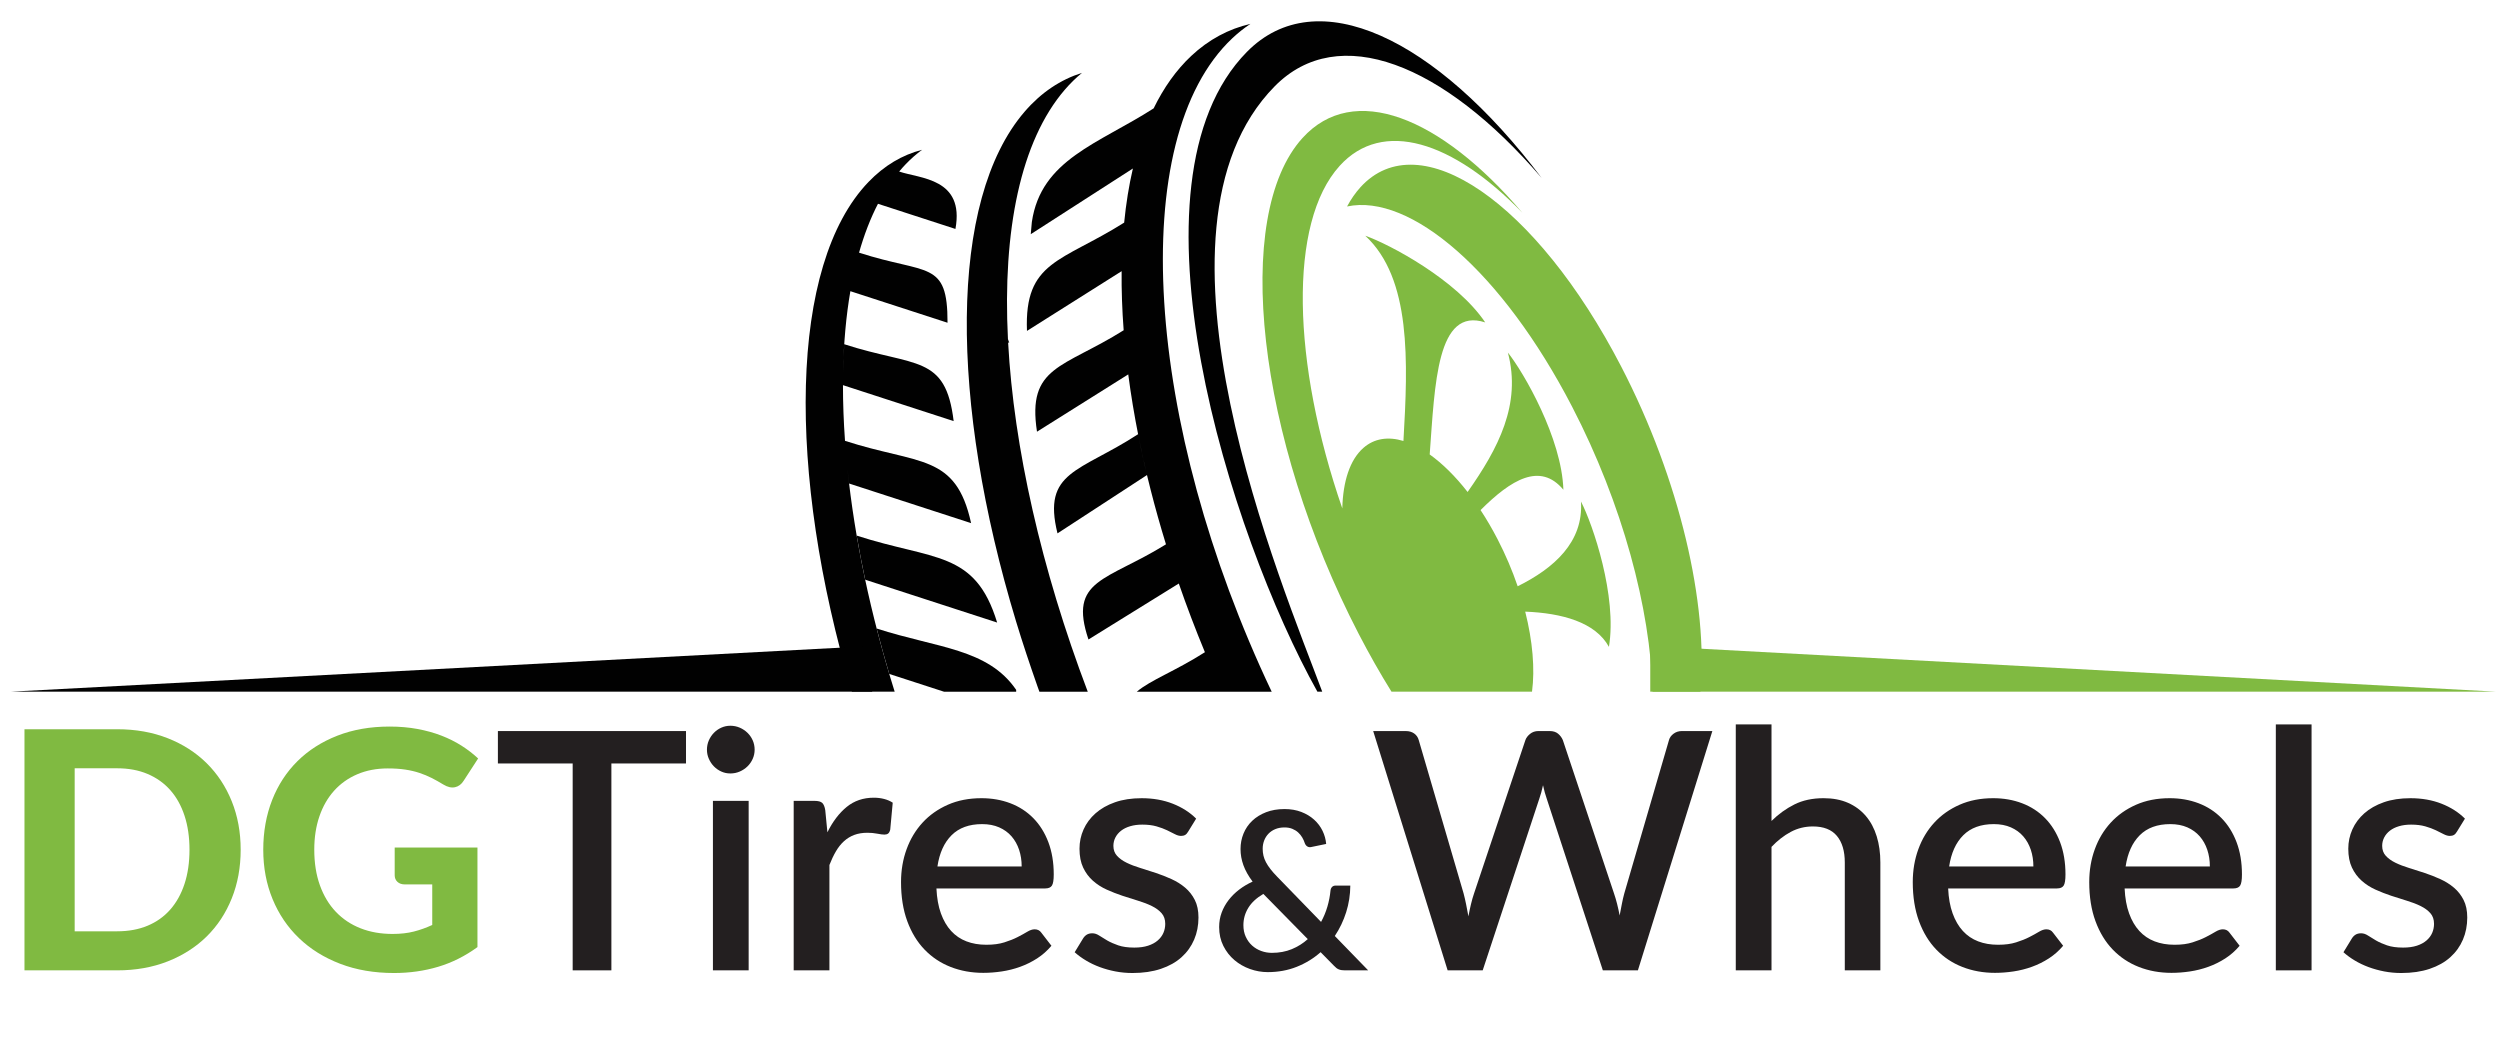
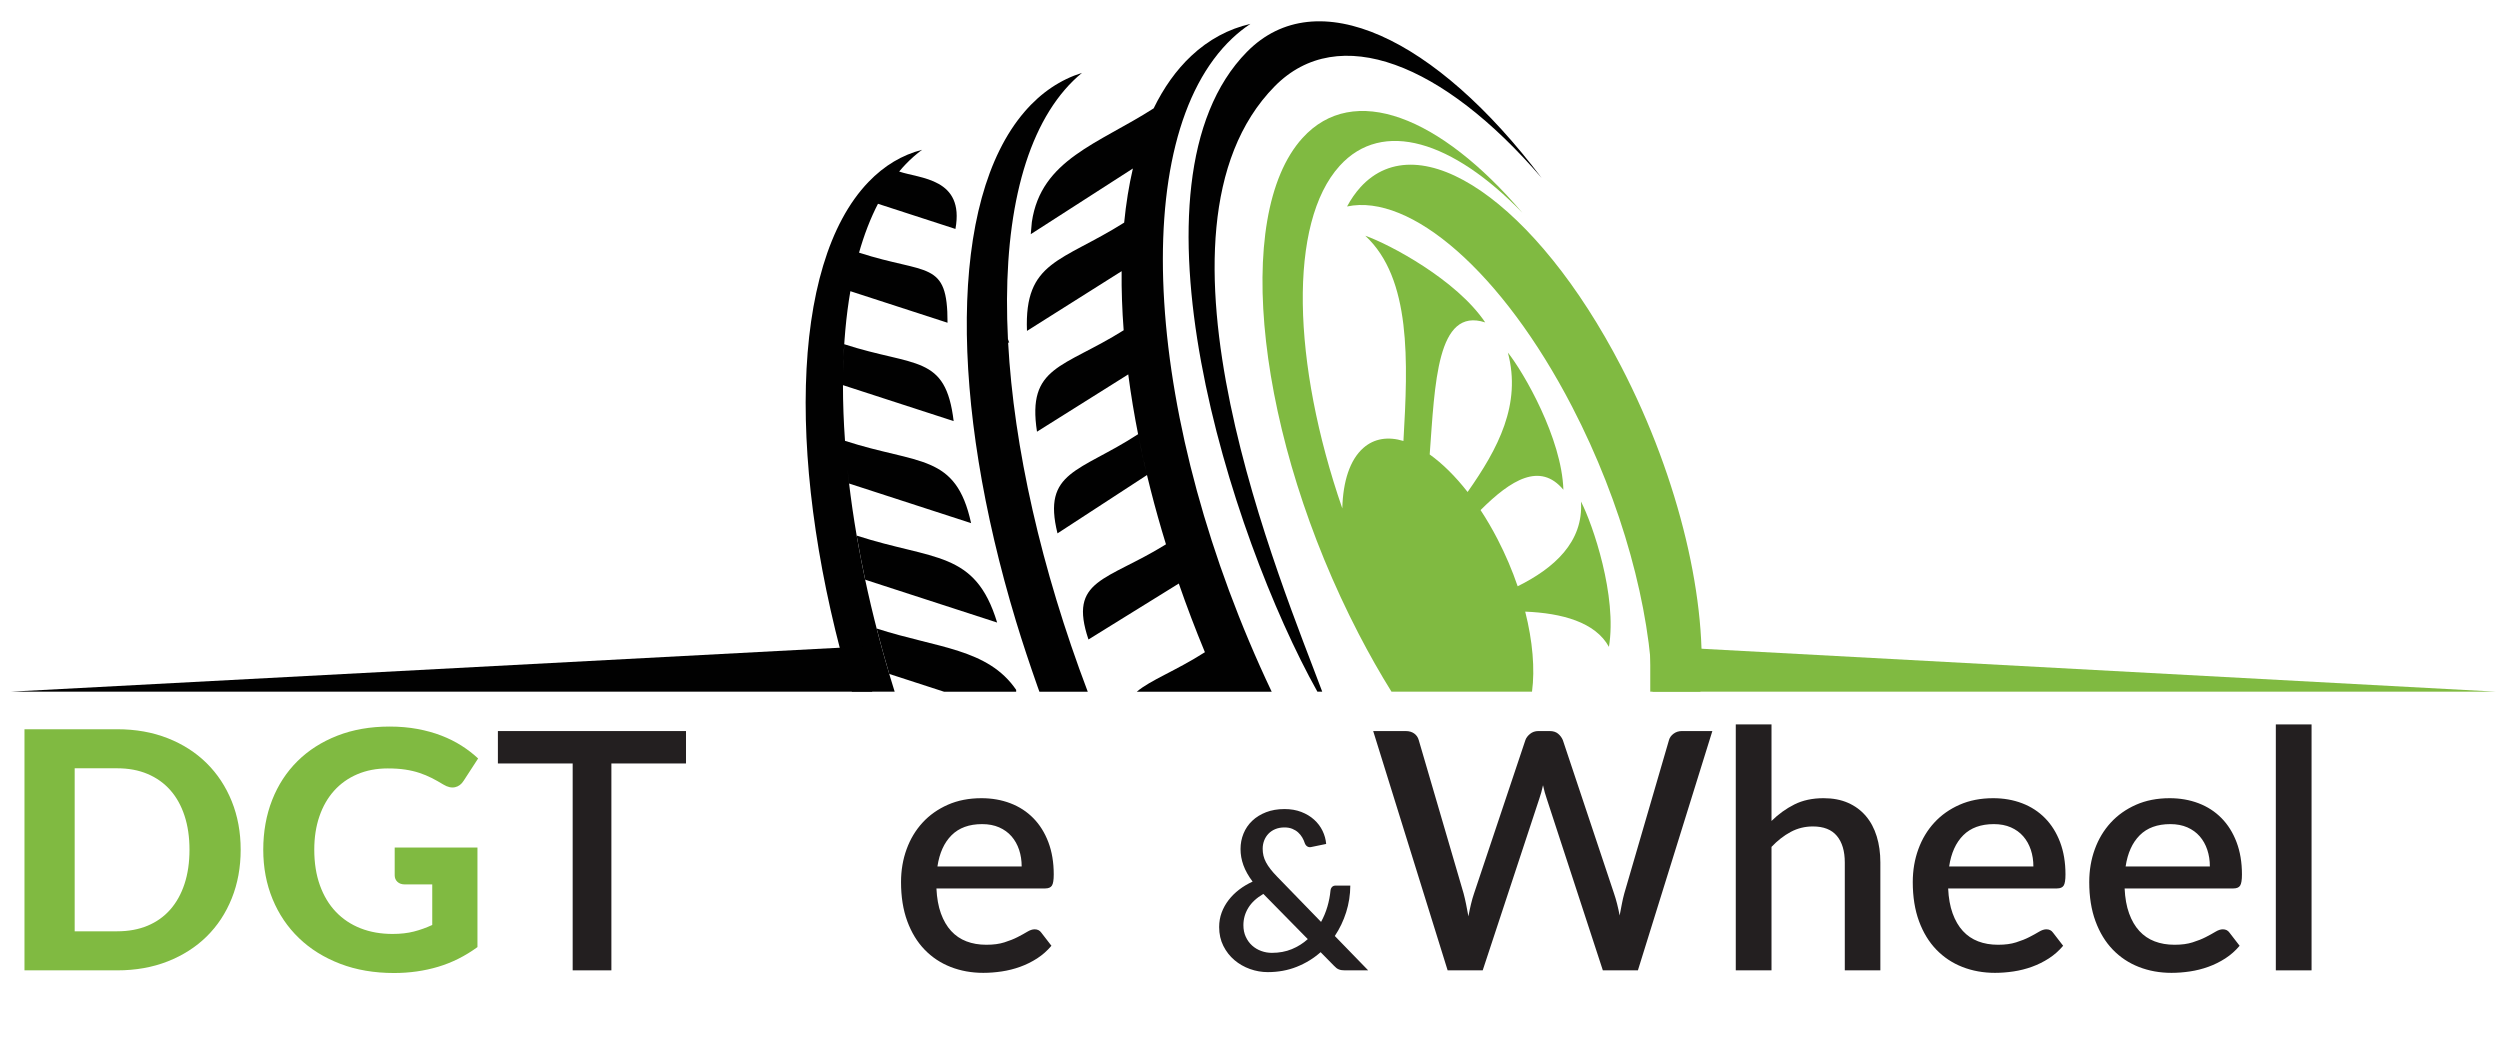
<svg xmlns="http://www.w3.org/2000/svg" id="Layer_1" viewBox="0 0 3385 1420">
  <defs>
    <style>.cls-1{fill:#231f20;}.cls-2{fill:#010101;}.cls-2,.cls-3{fill-rule:evenodd;}.cls-4,.cls-3{fill:#80ba41;}</style>
  </defs>
  <path class="cls-3" d="M1841.94,253.62c79.95-88.15,238.07,20.52,353.17,242.7,79.81,154.05,117.97,322.21,107.24,440.24h-64.8c-2.85-112.15-40.64-254.08-108.83-385.71-95.01-183.41-219.34-289.44-304.81-271.28,5.24-9.74,11.24-18.45,18.04-25.95Z" />
  <path class="cls-2" d="M1688.4,70.17c94.33-95.77,255.33-19.43,398.96,170.76-133.39-155.4-275.22-211.59-361.4-124.09-193.36,196.3,11.66,677.89,64.35,819.72h-6.56c-118.31-211.96-269.61-689.49-95.36-866.39Z" />
  <path class="cls-2" d="M1595.81,789.26c-.96-2.77-1.91-5.54-2.85-8.32.94,2.77,1.89,5.54,2.85,8.32Z" />
  <path class="cls-2" d="M1522.1,455.44c-.2-2.45-.41-4.9-.59-7.35.19,2.44.39,4.9.59,7.35Z" />
  <path class="cls-2" d="M1523.03,465.86c-.24-2.56-.47-5.12-.69-7.66.22,2.54.45,5.1.69,7.66Z" />
  <path class="cls-2" d="M1525.01,485.2c-.26-2.3-.51-4.59-.74-6.88.24,2.29.49,4.58.74,6.88Z" />
  <path class="cls-2" d="M1721.86,936.56c-172.12-362.68-198.14-748.65-53.15-884.91,7.78-7.31,15.92-13.71,24.36-19.33-29.41,6.83-56.44,21.14-80.25,43.51-20.23,19.02-37.14,42.9-50.78,70.9-74.63,47.94-152.51,69.14-164.92,153.87-.57,5.41-1.06,10.91-1.47,16.49l138.28-88.95c-5.34,22.97-9.28,47.47-11.81,73.28-84.71,53.46-135.36,51.58-131.6,146.63l128.16-80.87c-.25,25.75.67,52.46,2.76,79.99h0c-82.1,51.58-131.08,48.12-117.35,137.34l123.55-77.58c3.6,27.56,8.27,55.75,14,84.42l-.68-3.42c-79.31,51.56-130.02,49.72-109.12,134.25l121.18-78.96c-4.15-17.33-7.92-34.52-11.32-51.54,9.48,47.37,21.84,96.05,37.02,145.34-80.63,50.04-132.46,46.96-104.94,128.85l122.31-75.77c10.71,30.91,22.5,61.96,35.35,92.99-39.96,25.48-73.73,37.74-92.21,53.49h182.63Z" />
  <path class="cls-2" d="M1314.87,708.32l-165.2-53.65c-.8-6.73-1.55-13.44-2.24-20.09,9.77,94.74,31.26,197.56,63.96,301.98h-57.87c-88.53-297.7-85.22-578.27,22.46-690.23,21.51-22.37,45.94-36.68,72.52-43.51-7.62,5.61-14.98,12.02-22.01,19.33-3.1,3.22-6.1,6.61-9.02,10.11,27.88,9.64,88.82,8.78,76.19,77.73l-104.88-34.06.53-1.03c-10.65,20.38-19.5,43.38-26.56,68.63l.4-1.43c92.58,30.01,120,9.66,119.8,94.89l-131.55-42.72c-5.83,33.75-9.1,70.48-9.86,109.55.26-12.84.79-25.43,1.58-37.74,96.24,31.2,137.21,13.44,148.12,104.08l-149.87-48.67c-.01,24.34.91,49.52,2.76,75.4,100.17,32.47,150.03,16.83,170.74,111.43Z" />
  <path class="cls-2" d="M1350.13,842.94l-178.68-58.03c-4.29-20.11-8.12-40.03-11.5-59.71,104.38,33.84,160.44,19.86,190.18,117.74Z" />
  <path class="cls-2" d="M1278.15,936.56l-74.08-24.05c-6.13-20.6-11.82-41.12-17.06-61.51,82.05,26.6,150.39,26.87,188.88,83.06v2.51h-97.73Z" />
  <path class="cls-2" d="M1407.34,936.56l-3.01-8.4c-10.1-28.83-19.75-57.6-28.61-86.85-89.85-296.67-91.78-570.05,11.63-690.11,22.5-26.12,48.68-43.44,77.67-52.54-8.1,6.68-15.88,14.23-23.23,22.77-59.9,69.55-84.44,190.57-77.03,337.74.58,1.65,1.16,3.29,1.73,4.96l-1.51-.49c7.7,141.3,44.64,306.32,107.83,472.93h-65.47Z" />
  <path class="cls-3" d="M1763.6,186.84c68.83-75.89,186.14-29.69,297.78,101.35-94.42-97.56-189.57-127.47-247.48-63.62-69.73,76.89-64.55,266.66,3.58,463.84.88-36.39,10.19-65.71,28.39-81.8,14.84-13.12,33.73-15.77,54.38-9.54,6.2-107.49,10.89-219.95-51.7-277.89,32.8,11.46,123.7,59.67,162.43,117.38-65.61-21.49-68.08,83.27-75.18,178.78,17.17,12.24,34.65,29.43,51.33,50.81,41.43-58.9,73.18-118.79,54.51-188.79,21.68,27.15,73.05,116.31,75.18,185.77-31.41-37.78-70.98-13.6-112.14,27.53,8.01,12.18,15.73,25.34,23,39.4,10.89,21.04,19.98,42.51,27.24,63.76,49.12-24.35,89.34-59.94,85.7-114.74,16.04,30.83,49.2,128.23,37.87,196.79-18.27-33.49-63.77-45.74-113.36-47.71,10.11,40.01,13.29,77.76,9.21,108.4h-190.27c-15.25-24.55-30.1-50.69-44.41-78.29-137.54-265.49-171.6-566.1-76.06-671.43Z" />
  <polygon class="cls-3" points="2234.45 874.65 3380.24 936.56 2234.45 936.56 2234.45 874.65" />
  <polygon class="cls-2" points="1180.93 874.65 1180.93 936.56 13.94 936.56 1180.93 874.65" />
  <path class="cls-4" d="M325.87,1150.51c0,23.85-4.01,45.79-12.04,65.81-8.03,20.02-19.35,37.24-33.98,51.64-14.62,14.4-32.21,25.65-52.76,33.75-20.55,8.1-43.35,12.15-68.4,12.15H33.14v-326.47h125.55c25.05,0,47.85,4.05,68.4,12.15,20.55,8.1,38.14,19.39,52.76,33.86,14.62,14.48,25.95,31.69,33.98,51.64,8.02,19.95,12.04,41.78,12.04,65.48ZM256.57,1150.51c0-17.1-2.25-32.47-6.75-46.12-4.5-13.65-10.95-25.2-19.35-34.65-8.4-9.45-18.64-16.72-30.71-21.83-12.08-5.1-25.76-7.65-41.06-7.65h-57.6v220.72h57.6c15.3,0,28.99-2.51,41.06-7.54,12.07-5.02,22.31-12.3,30.71-21.83,8.4-9.52,14.85-21.11,19.35-34.76,4.5-13.65,6.75-29.1,6.75-46.35Z" />
  <path class="cls-4" d="M534.43,1147.58h112.05v134.78c-16.65,12.15-34.39,21.04-53.21,26.66-18.83,5.62-38.74,8.44-59.74,8.44-26.85,0-51.15-4.16-72.9-12.49-21.75-8.33-40.35-19.91-55.8-34.76-15.45-14.85-27.38-32.47-35.78-52.88-8.4-20.4-12.6-42.67-12.6-66.82s4.01-46.87,12.04-67.28c8.02-20.4,19.46-37.95,34.31-52.65,14.85-14.7,32.81-26.17,53.89-34.43,21.07-8.25,44.66-12.38,70.76-12.38,13.5,0,26.1,1.09,37.8,3.26,11.7,2.18,22.5,5.17,32.4,9s18.97,8.36,27.23,13.61c8.25,5.25,15.75,11.03,22.5,17.33l-19.58,30.15c-3,4.8-6.9,7.73-11.7,8.77-4.8,1.05-10.05-.15-15.75-3.6-5.4-3.3-10.69-6.26-15.86-8.89-5.17-2.62-10.69-4.91-16.54-6.86-5.85-1.95-12.23-3.45-19.12-4.5-6.9-1.05-14.85-1.58-23.85-1.58-15.15,0-28.88,2.63-41.18,7.88-12.3,5.25-22.76,12.68-31.39,22.28-8.63,9.6-15.27,21.15-19.91,34.65-4.65,13.5-6.98,28.58-6.98,45.23,0,18,2.55,34.09,7.65,48.26,5.1,14.18,12.3,26.14,21.6,35.89,9.3,9.75,20.44,17.18,33.41,22.28,12.97,5.1,27.41,7.65,43.31,7.65,10.8,0,20.44-1.09,28.91-3.26,8.47-2.17,16.76-5.14,24.86-8.89v-54.9h-36.9c-4.35,0-7.76-1.16-10.24-3.49-2.48-2.32-3.71-5.29-3.71-8.89v-37.58Z" />
  <path class="cls-1" d="M928.85,1033.73h-101.03v280.12h-52.42v-280.12h-101.25v-43.88h254.7v43.88Z" />
-   <path class="cls-1" d="M1021.78,1015.06c0,4.35-.86,8.48-2.59,12.38-1.73,3.9-4.09,7.31-7.09,10.24-3,2.92-6.49,5.25-10.46,6.98-3.98,1.73-8.21,2.59-12.71,2.59s-8.44-.86-12.26-2.59c-3.82-1.72-7.16-4.05-10.01-6.98-2.85-2.92-5.14-6.33-6.86-10.24-1.73-3.9-2.59-8.02-2.59-12.38s.86-8.7,2.59-12.6c1.72-3.9,4.01-7.31,6.86-10.24,2.85-2.92,6.19-5.25,10.01-6.97,3.83-1.72,7.91-2.59,12.26-2.59s8.74.87,12.71,2.59c3.97,1.73,7.46,4.05,10.46,6.97,3,2.93,5.36,6.34,7.09,10.24,1.72,3.9,2.59,8.1,2.59,12.6ZM1013.68,1084.36v229.5h-48.38v-229.5h48.38Z" />
-   <path class="cls-1" d="M1120.33,1126.88c7.2-14.55,15.9-25.99,26.1-34.31,10.2-8.33,22.42-12.49,36.67-12.49,4.95,0,9.6.56,13.95,1.69,4.35,1.12,8.25,2.81,11.7,5.06l-3.38,36.45c-.6,2.55-1.54,4.31-2.81,5.29-1.28.98-2.96,1.46-5.06,1.46-2.25,0-5.48-.41-9.68-1.24-4.2-.82-8.63-1.24-13.27-1.24-6.75,0-12.71.98-17.89,2.92-5.17,1.95-9.83,4.8-13.95,8.55-4.13,3.75-7.76,8.33-10.91,13.73-3.15,5.4-6.08,11.55-8.77,18.45v142.65h-48.38v-229.5h28.12c5.1,0,8.62.94,10.57,2.81,1.95,1.88,3.3,5.14,4.05,9.79l2.92,29.93Z" />
  <path class="cls-1" d="M1267.93,1202.93c.6,13.05,2.62,24.34,6.07,33.86,3.45,9.53,8.06,17.44,13.84,23.74,5.77,6.3,12.67,10.99,20.7,14.06,8.02,3.08,16.99,4.61,26.89,4.61s17.62-1.09,24.52-3.26c6.9-2.17,12.9-4.57,18-7.2,5.1-2.62,9.45-5.02,13.05-7.2,3.6-2.17,6.9-3.26,9.9-3.26,3.9,0,6.9,1.5,9,4.5l13.73,17.78c-5.7,6.75-12.15,12.45-19.35,17.1-7.2,4.65-14.85,8.44-22.95,11.36-8.1,2.93-16.43,5.02-24.98,6.3-8.55,1.27-16.88,1.91-24.98,1.91-15.9,0-30.64-2.67-44.21-7.99-13.58-5.32-25.35-13.16-35.33-23.51-9.98-10.35-17.77-23.17-23.4-38.47-5.62-15.3-8.44-32.92-8.44-52.88,0-15.9,2.51-30.75,7.54-44.55,5.02-13.8,12.22-25.8,21.6-36,9.37-10.2,20.77-18.26,34.2-24.19,13.42-5.92,28.61-8.89,45.56-8.89,14.1,0,27.15,2.29,39.15,6.86,12,4.58,22.35,11.29,31.05,20.14,8.7,8.85,15.49,19.69,20.36,32.51,4.87,12.83,7.31,27.42,7.31,43.76,0,7.5-.83,12.53-2.47,15.08-1.65,2.55-4.65,3.83-9,3.83h-147.38ZM1383.35,1173.23c0-8.1-1.16-15.64-3.49-22.61-2.33-6.98-5.74-13.05-10.24-18.23-4.5-5.17-10.09-9.22-16.76-12.15-6.68-2.92-14.37-4.39-23.06-4.39-17.55,0-31.35,5.03-41.4,15.08s-16.42,24.15-19.12,42.3h114.08Z" />
-   <path class="cls-1" d="M1608.8,1125.98c-1.2,2.1-2.55,3.6-4.05,4.5-1.5.9-3.38,1.35-5.62,1.35-2.55,0-5.33-.79-8.33-2.36-3-1.58-6.52-3.34-10.58-5.29-4.05-1.95-8.81-3.71-14.29-5.29-5.48-1.57-11.89-2.36-19.24-2.36-6,0-11.44.71-16.31,2.14-4.88,1.43-9,3.45-12.38,6.08-3.38,2.63-5.96,5.7-7.76,9.22-1.8,3.53-2.7,7.31-2.7,11.36,0,5.4,1.65,9.9,4.95,13.5,3.3,3.6,7.65,6.71,13.05,9.34,5.4,2.63,11.55,4.99,18.45,7.09,6.9,2.1,13.95,4.35,21.15,6.75,7.2,2.4,14.25,5.17,21.15,8.32,6.9,3.15,13.05,7.01,18.45,11.59,5.4,4.58,9.75,10.12,13.05,16.65,3.3,6.52,4.95,14.44,4.95,23.74,0,10.8-1.95,20.78-5.85,29.92-3.9,9.15-9.6,17.1-17.1,23.85-7.5,6.75-16.84,12-28.01,15.75-11.18,3.75-23.96,5.62-38.36,5.62-7.95,0-15.64-.71-23.06-2.14-7.42-1.43-14.48-3.38-21.15-5.85-6.68-2.47-12.9-5.43-18.68-8.89-5.78-3.45-10.91-7.2-15.41-11.25l11.25-18.45c1.35-2.25,3.04-4.01,5.06-5.29,2.02-1.27,4.54-1.91,7.54-1.91,3.15,0,6.26,1.01,9.34,3.04,3.07,2.03,6.67,4.24,10.8,6.64,4.12,2.4,9.11,4.61,14.96,6.64,5.85,2.02,13.12,3.04,21.83,3.04,7.2,0,13.42-.86,18.67-2.59,5.25-1.72,9.6-4.09,13.05-7.09,3.45-3,6-6.41,7.65-10.24,1.65-3.83,2.48-7.91,2.48-12.26,0-5.85-1.65-10.65-4.95-14.4-3.3-3.75-7.69-6.97-13.16-9.67-5.48-2.7-11.7-5.1-18.67-7.2-6.98-2.1-14.06-4.35-21.26-6.75-7.2-2.4-14.29-5.17-21.26-8.32-6.98-3.15-13.2-7.16-18.68-12.04-5.48-4.87-9.86-10.8-13.16-17.77-3.3-6.98-4.95-15.49-4.95-25.54,0-9.15,1.83-17.85,5.51-26.1,3.67-8.25,9.07-15.53,16.2-21.83,7.12-6.3,15.9-11.29,26.33-14.96,10.42-3.67,22.46-5.51,36.11-5.51,15.45,0,29.48,2.47,42.08,7.42,12.6,4.95,23.17,11.7,31.72,20.25l-10.8,17.55Z" />
  <path class="cls-1" d="M1852.47,1313.86h-31.35c-1.7,0-3.22-.1-4.57-.3-1.35-.2-2.6-.53-3.75-.98-1.15-.45-2.25-1.07-3.3-1.88-1.05-.8-2.18-1.85-3.38-3.15l-18-18.3c-9.5,8.4-20.28,15-32.32,19.8-12.05,4.8-25.12,7.2-39.23,7.2-8.2,0-16.22-1.4-24.07-4.2-7.85-2.8-14.88-6.83-21.07-12.08-6.2-5.25-11.2-11.65-15-19.2-3.8-7.55-5.7-16.07-5.7-25.58,0-6.9,1.12-13.4,3.38-19.5,2.25-6.1,5.4-11.77,9.45-17.02,4.05-5.25,8.82-9.98,14.32-14.17,5.5-4.2,11.55-7.8,18.15-10.8-5.7-7.6-9.85-15-12.45-22.2-2.6-7.2-3.9-14.5-3.9-21.9s1.35-14.4,4.05-21c2.7-6.6,6.62-12.35,11.78-17.25,5.15-4.9,11.4-8.78,18.75-11.62s15.68-4.28,24.97-4.28c8.4,0,15.97,1.3,22.72,3.9,6.75,2.6,12.55,6.1,17.4,10.5,4.85,4.4,8.65,9.45,11.4,15.15,2.75,5.7,4.37,11.6,4.88,17.7l-20.4,4.2c-1.8.4-3.47.15-5.03-.75-1.55-.9-2.72-2.4-3.52-4.5-.8-2.6-1.95-5.17-3.45-7.72s-3.35-4.82-5.55-6.83c-2.2-2-4.83-3.62-7.88-4.88-3.05-1.25-6.58-1.88-10.58-1.88-4.6,0-8.72.75-12.38,2.25s-6.75,3.58-9.3,6.22c-2.55,2.65-4.5,5.73-5.85,9.23-1.35,3.5-2.02,7.25-2.02,11.25,0,3.2.35,6.3,1.05,9.3.7,3,1.85,6,3.45,9,1.6,3,3.62,6.08,6.07,9.22,2.45,3.15,5.42,6.53,8.93,10.12l59.55,61.35c3.6-6.6,6.45-13.47,8.55-20.62,2.1-7.15,3.5-14.37,4.2-21.67.2-2.1.9-3.77,2.1-5.03,1.2-1.25,2.8-1.88,4.8-1.88h19.95c-.1,12.5-1.97,24.53-5.62,36.08s-8.77,22.27-15.38,32.17l45.15,46.5ZM1710.57,1210.36c-9.2,5.4-16,11.7-20.4,18.9-4.4,7.2-6.6,15-6.6,23.4,0,5.9,1.07,11.17,3.23,15.83,2.15,4.65,5,8.58,8.55,11.78,3.55,3.2,7.65,5.65,12.3,7.35,4.65,1.7,9.47,2.55,14.47,2.55,9.9,0,18.9-1.67,27-5.02,8.1-3.35,15.3-7.88,21.6-13.58l-60.15-61.2Z" />
  <path class="cls-1" d="M2318.52,989.86l-100.8,324h-47.47l-76.05-232.65c-.9-2.55-1.76-5.32-2.59-8.32-.83-3-1.61-6.22-2.36-9.68-.75,3.45-1.54,6.68-2.36,9.68-.83,3-1.69,5.78-2.59,8.32l-76.72,232.65h-47.48l-100.8-324h44.1c4.5,0,8.29,1.09,11.36,3.26,3.07,2.18,5.14,5.14,6.19,8.89l60.75,207.67c1.2,4.5,2.32,9.38,3.38,14.62,1.05,5.25,2.1,10.73,3.15,16.42,1.05-5.7,2.21-11.21,3.49-16.54,1.27-5.32,2.66-10.16,4.16-14.51l69.53-207.67c1.05-3,3.15-5.77,6.3-8.33,3.15-2.55,6.9-3.83,11.25-3.83h15.3c4.65,0,8.4,1.16,11.25,3.49,2.85,2.33,5.02,5.21,6.53,8.66l69.3,207.67c1.5,4.35,2.89,9.04,4.16,14.06,1.27,5.03,2.44,10.31,3.49,15.86,1.05-5.55,2.06-10.83,3.04-15.86.97-5.02,2.06-9.71,3.26-14.06l60.52-207.67c.9-3.3,2.96-6.15,6.19-8.55,3.22-2.4,7.01-3.6,11.36-3.6h41.18Z" />
  <path class="cls-1" d="M2398.62,1111.58c9.45-9.3,19.8-16.76,31.05-22.39s24.37-8.44,39.38-8.44c12.6,0,23.66,2.1,33.19,6.3,9.52,4.2,17.55,10.12,24.07,17.77,6.53,7.65,11.44,16.84,14.74,27.56,3.3,10.73,4.95,22.54,4.95,35.44v146.03h-48.15v-146.03c0-15.45-3.57-27.45-10.69-36-7.13-8.55-17.96-12.82-32.51-12.82-10.8,0-20.81,2.47-30.04,7.42-9.23,4.95-17.89,11.7-25.99,20.25v167.17h-48.38v-333h48.38v130.72Z" />
  <path class="cls-1" d="M2637.79,1202.93c.6,13.05,2.62,24.34,6.08,33.86,3.45,9.53,8.06,17.44,13.84,23.74,5.77,6.3,12.67,10.99,20.7,14.06,8.02,3.08,16.99,4.61,26.89,4.61s17.62-1.09,24.52-3.26c6.9-2.17,12.9-4.57,18-7.2,5.1-2.62,9.45-5.02,13.05-7.2,3.6-2.17,6.9-3.26,9.9-3.26,3.9,0,6.9,1.5,9,4.5l13.73,17.78c-5.7,6.75-12.15,12.45-19.35,17.1-7.2,4.65-14.85,8.44-22.95,11.36-8.1,2.93-16.42,5.02-24.97,6.3-8.55,1.27-16.88,1.91-24.97,1.91-15.9,0-30.64-2.67-44.21-7.99-13.58-5.32-25.35-13.16-35.33-23.51-9.98-10.35-17.77-23.17-23.4-38.47-5.62-15.3-8.44-32.92-8.44-52.88,0-15.9,2.51-30.75,7.54-44.55,5.02-13.8,12.22-25.8,21.6-36,9.37-10.2,20.77-18.26,34.2-24.19,13.42-5.92,28.61-8.89,45.56-8.89,14.1,0,27.15,2.29,39.15,6.86,12,4.58,22.35,11.29,31.05,20.14,8.7,8.85,15.49,19.69,20.36,32.51,4.87,12.83,7.31,27.42,7.31,43.76,0,7.5-.83,12.53-2.47,15.08-1.65,2.55-4.65,3.83-9,3.83h-147.38ZM2753.21,1173.23c0-8.1-1.16-15.64-3.49-22.61-2.33-6.98-5.74-13.05-10.24-18.23-4.5-5.17-10.09-9.22-16.76-12.15-6.68-2.92-14.37-4.39-23.06-4.39-17.55,0-31.35,5.03-41.4,15.08s-16.42,24.15-19.12,42.3h114.08Z" />
  <path class="cls-1" d="M2876.73,1202.93c.6,13.05,2.62,24.34,6.08,33.86,3.45,9.53,8.06,17.44,13.84,23.74,5.77,6.3,12.67,10.99,20.7,14.06,8.02,3.08,16.99,4.61,26.89,4.61s17.62-1.09,24.52-3.26c6.9-2.17,12.9-4.57,18-7.2,5.1-2.62,9.45-5.02,13.05-7.2,3.6-2.17,6.9-3.26,9.9-3.26,3.9,0,6.9,1.5,9,4.5l13.73,17.78c-5.7,6.75-12.15,12.45-19.35,17.1-7.2,4.65-14.85,8.44-22.95,11.36-8.1,2.93-16.42,5.02-24.97,6.3-8.55,1.27-16.88,1.91-24.97,1.91-15.9,0-30.64-2.67-44.21-7.99-13.58-5.32-25.35-13.16-35.33-23.51-9.98-10.35-17.77-23.17-23.4-38.47-5.62-15.3-8.44-32.92-8.44-52.88,0-15.9,2.51-30.75,7.54-44.55,5.02-13.8,12.22-25.8,21.6-36,9.37-10.2,20.77-18.26,34.2-24.19,13.42-5.92,28.61-8.89,45.56-8.89,14.1,0,27.15,2.29,39.15,6.86,12,4.58,22.35,11.29,31.05,20.14,8.7,8.85,15.49,19.69,20.36,32.51,4.87,12.83,7.31,27.42,7.31,43.76,0,7.5-.83,12.53-2.47,15.08-1.65,2.55-4.65,3.83-9,3.83h-147.38ZM2992.16,1173.23c0-8.1-1.16-15.64-3.49-22.61-2.33-6.98-5.74-13.05-10.24-18.23-4.5-5.17-10.09-9.22-16.76-12.15-6.68-2.92-14.37-4.39-23.06-4.39-17.55,0-31.35,5.03-41.4,15.08s-16.42,24.15-19.12,42.3h114.08Z" />
  <path class="cls-1" d="M3129.85,980.86v333h-48.38v-333h48.38Z" />
-   <path class="cls-1" d="M3326.73,1125.98c-1.2,2.1-2.55,3.6-4.05,4.5-1.5.9-3.38,1.35-5.62,1.35-2.55,0-5.33-.79-8.33-2.36-3-1.58-6.53-3.34-10.58-5.29-4.05-1.95-8.81-3.71-14.29-5.29-5.48-1.57-11.89-2.36-19.24-2.36-6,0-11.44.71-16.31,2.14-4.88,1.43-9,3.45-12.38,6.08-3.38,2.63-5.96,5.7-7.76,9.22-1.8,3.53-2.7,7.31-2.7,11.36,0,5.4,1.65,9.9,4.95,13.5,3.3,3.6,7.65,6.71,13.05,9.34,5.4,2.63,11.55,4.99,18.45,7.09,6.9,2.1,13.95,4.35,21.15,6.75,7.2,2.4,14.25,5.17,21.15,8.32,6.9,3.15,13.05,7.01,18.45,11.59,5.4,4.58,9.75,10.12,13.05,16.65,3.3,6.52,4.95,14.44,4.95,23.74,0,10.8-1.95,20.78-5.85,29.92-3.9,9.15-9.6,17.1-17.1,23.85-7.5,6.75-16.84,12-28.01,15.75-11.18,3.75-23.96,5.62-38.36,5.62-7.95,0-15.64-.71-23.06-2.14-7.42-1.43-14.48-3.38-21.15-5.85-6.68-2.47-12.9-5.43-18.67-8.89-5.78-3.45-10.91-7.2-15.41-11.25l11.25-18.45c1.35-2.25,3.04-4.01,5.06-5.29,2.02-1.27,4.54-1.91,7.54-1.91,3.15,0,6.26,1.01,9.34,3.04,3.07,2.03,6.67,4.24,10.8,6.64,4.12,2.4,9.11,4.61,14.96,6.64,5.85,2.02,13.12,3.04,21.82,3.04,7.2,0,13.42-.86,18.68-2.59,5.25-1.72,9.6-4.09,13.05-7.09,3.45-3,6-6.41,7.65-10.24,1.65-3.83,2.48-7.91,2.48-12.26,0-5.85-1.65-10.65-4.95-14.4-3.3-3.75-7.69-6.97-13.16-9.67-5.48-2.7-11.7-5.1-18.68-7.2-6.97-2.1-14.06-4.35-21.26-6.75-7.2-2.4-14.29-5.17-21.26-8.32-6.98-3.15-13.2-7.16-18.67-12.04-5.48-4.87-9.87-10.8-13.16-17.77-3.3-6.98-4.95-15.49-4.95-25.54,0-9.15,1.84-17.85,5.51-26.1,3.67-8.25,9.07-15.53,16.2-21.83,7.12-6.3,15.9-11.29,26.33-14.96,10.42-3.67,22.46-5.51,36.11-5.51,15.45,0,29.47,2.47,42.08,7.42,12.6,4.95,23.17,11.7,31.72,20.25l-10.8,17.55Z" />
</svg>